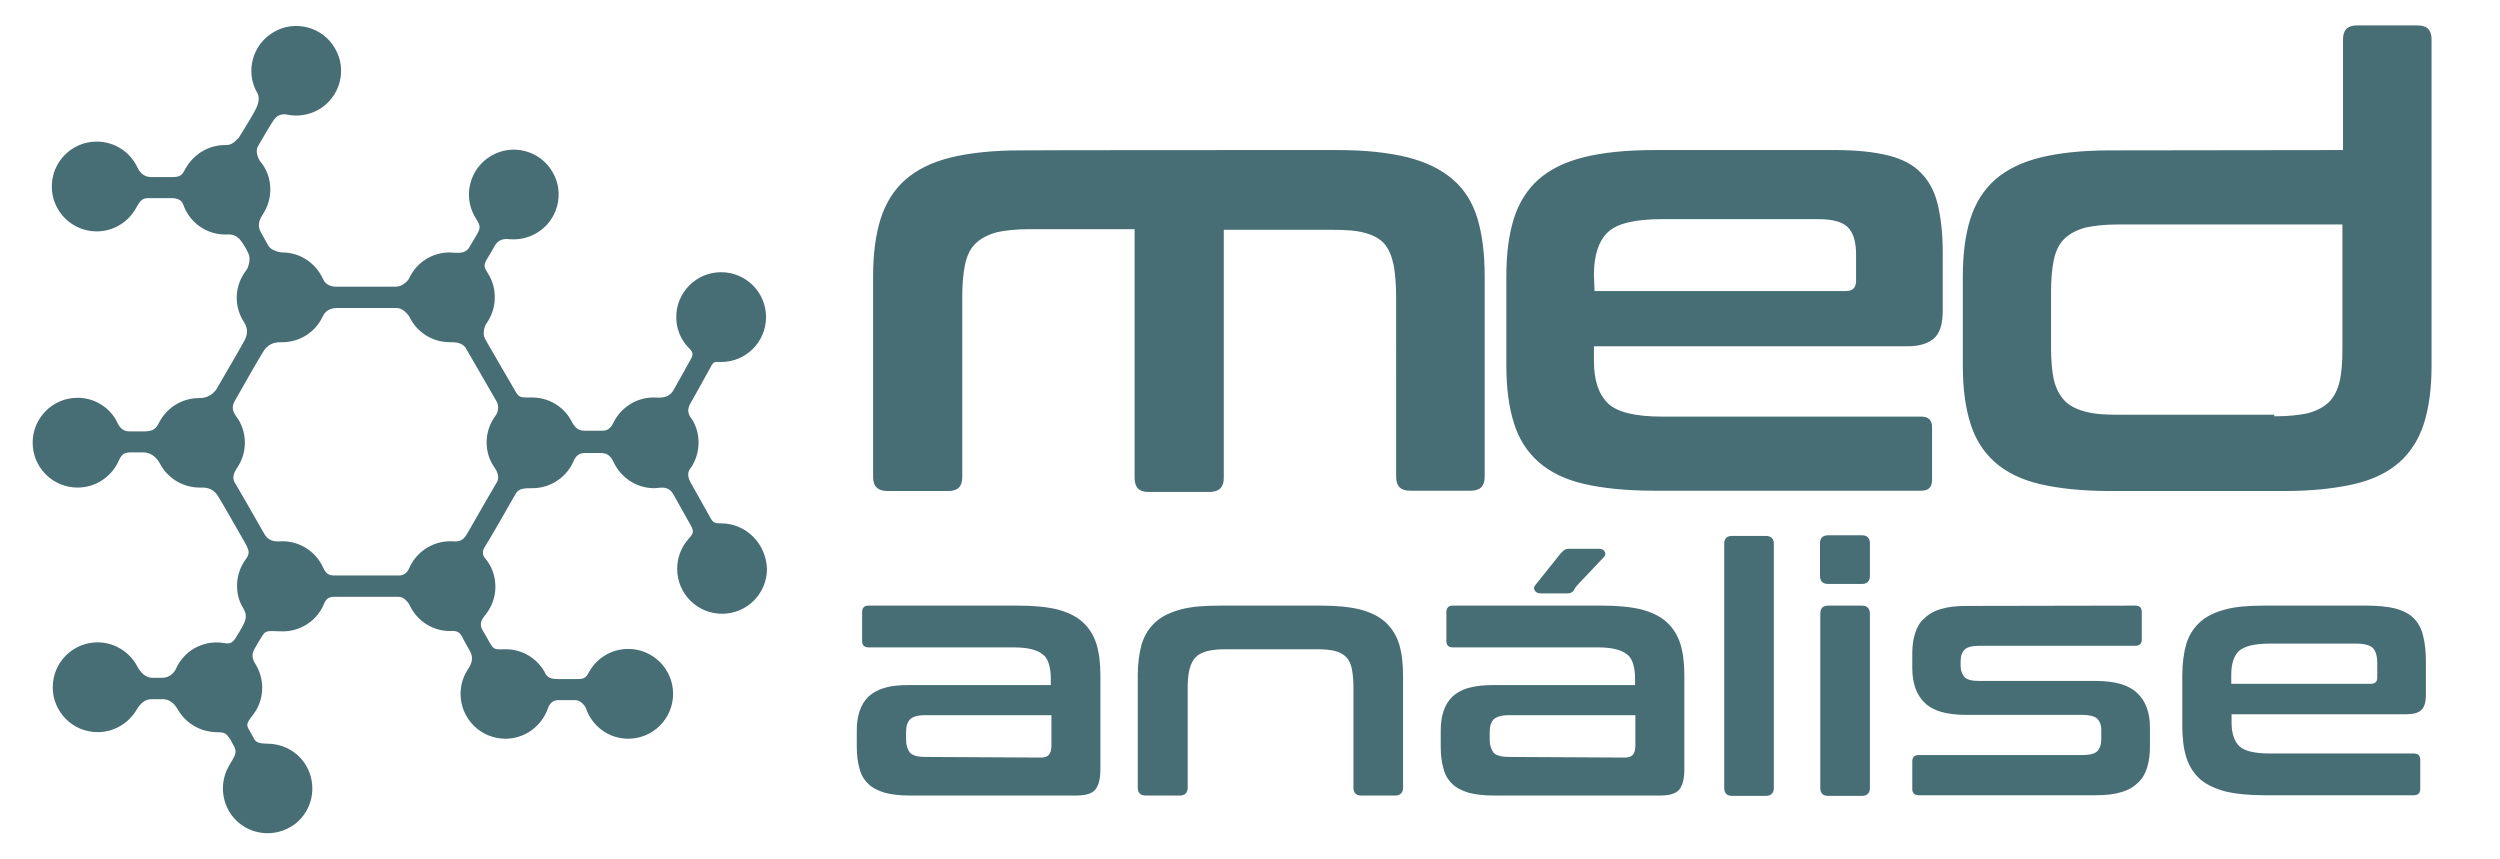
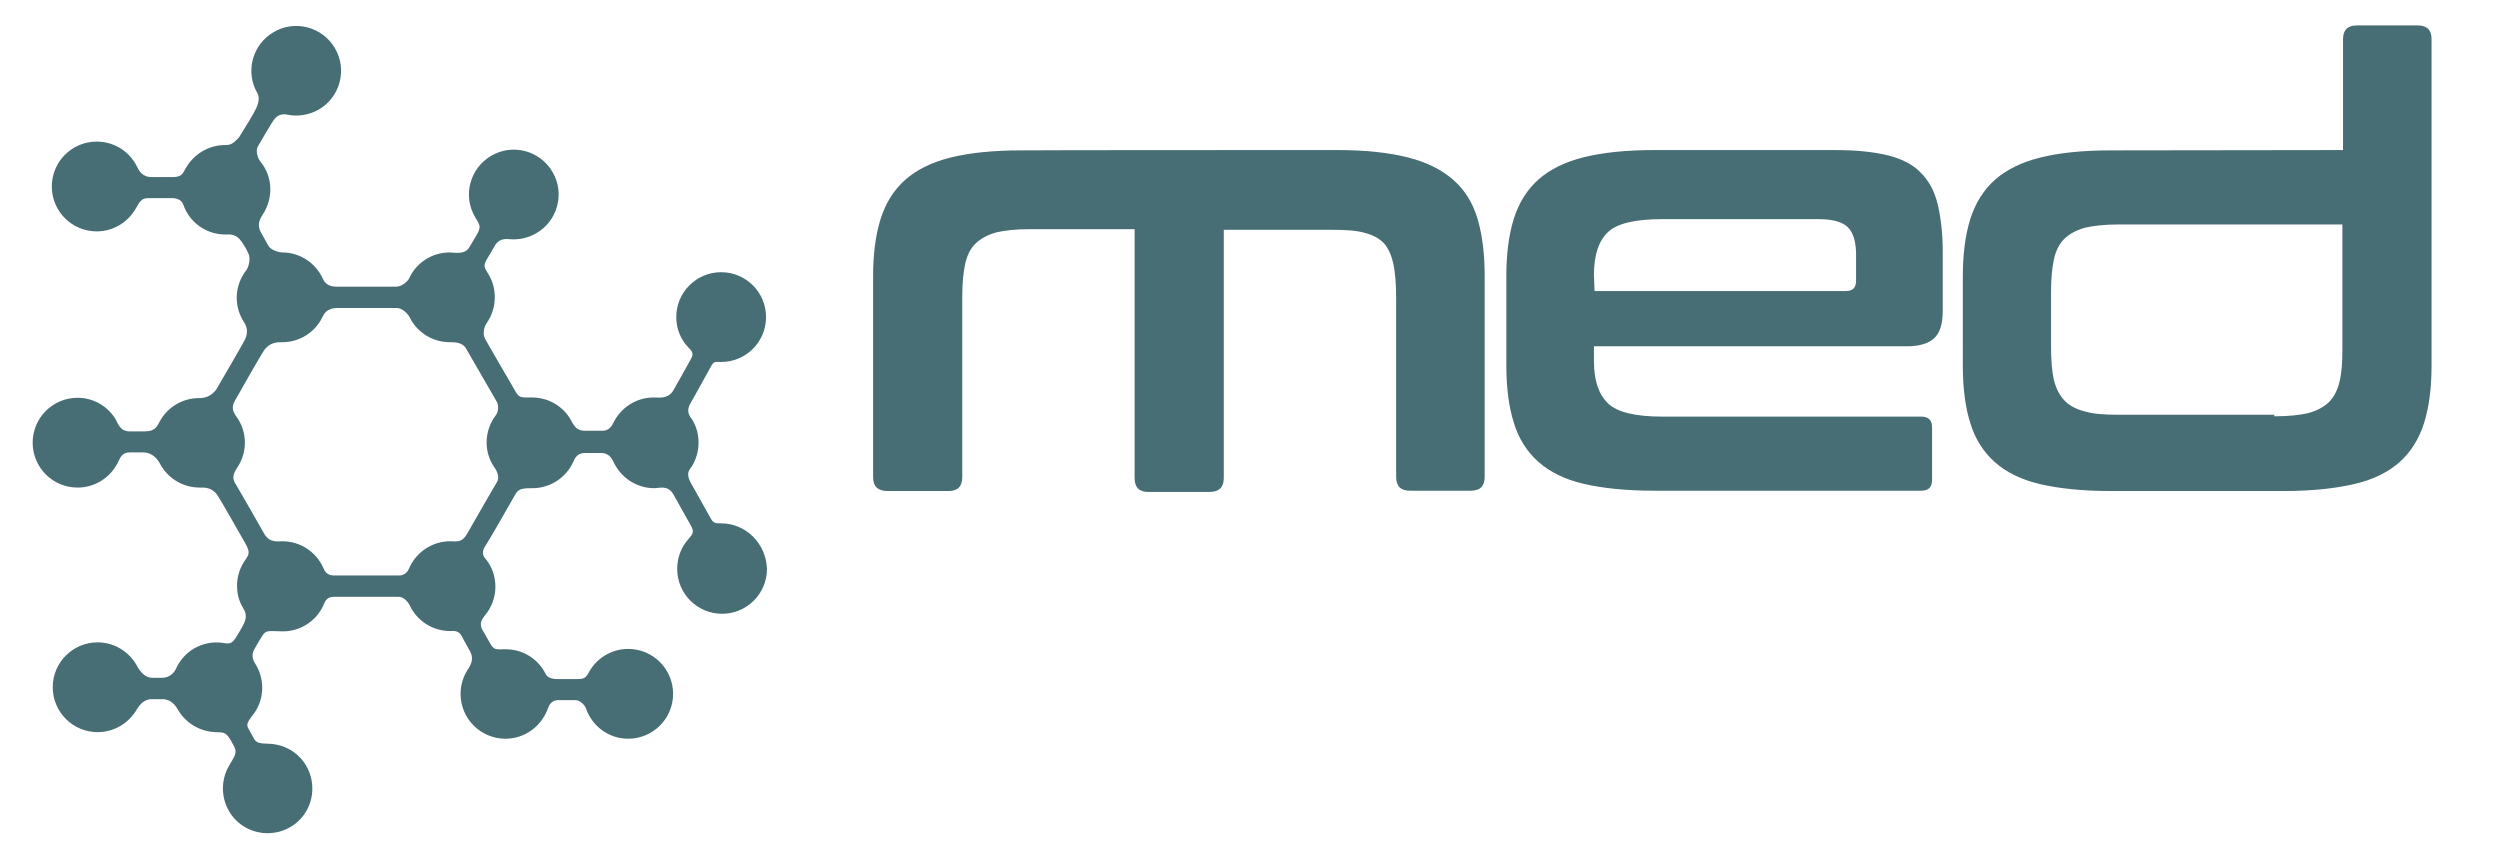
<svg xmlns="http://www.w3.org/2000/svg" version="1.1" id="svg17" x="0px" y="0px" viewBox="0 0 796.3 273.7" style="enable-background:new 0 0 796.3 273.7;" xml:space="preserve">
  <style type="text/css">
	.st0{fill:#476D75;}
</style>
  <path id="path12" class="st0" d="M426.1,47.8c8.8,0,16.2,0.8,22.2,2.3s10.8,3.9,14.5,7.1s6.3,7.4,7.8,12.4s2.3,11.2,2.3,18.3v64  c0,2.9-1.4,4.4-4.4,4.4h-19.4c-2.9,0-4.4-1.4-4.4-4.4V94.7c0-4.1-0.3-7.5-0.8-10.3c-0.6-2.8-1.5-5-2.9-6.7c-1.4-1.6-3.5-2.8-6.2-3.5  c-2.7-0.8-6.2-1-10.4-1h-34.6v79.1c0,2.9-1.5,4.4-4.6,4.4h-19.4c-2.9,0-4.4-1.4-4.4-4.4V73h-33.6c-4.2,0-7.7,0.4-10.4,1  c-2.8,0.8-4.9,1.9-6.6,3.5s-2.8,3.9-3.4,6.7s-0.9,6.3-0.9,10.3V152c0,2.9-1.4,4.4-4.4,4.4h-19.4c-3,0-4.6-1.4-4.6-4.4V88  c0-7.1,0.8-13.2,2.4-18.3c1.6-5,4.2-9.2,7.8-12.4c3.6-3.2,8.4-5.6,14.4-7.1s13.5-2.3,22.4-2.3C325.1,47.8,426.1,47.8,426.1,47.8z   M584.7,47.8c6.7,0,12.2,0.6,16.7,1.7c4.4,1.1,7.9,2.9,10.4,5.5c2.6,2.6,4.4,5.9,5.4,10.1s1.6,9.2,1.6,15.1V99  c0,4.2-0.9,7.1-2.8,8.8c-1.8,1.6-4.7,2.5-8.4,2.5h-99.9v4.7c0,6.2,1.5,10.6,4.5,13.5c2.9,2.8,8.7,4.2,17.3,4.2h82.4  c2.4,0,3.5,1.1,3.5,3.5v16.6c0,2.4-1.1,3.5-3.5,3.5h-85.1c-8.9,0-16.4-0.8-22.4-2.2s-10.8-3.8-14.4-7s-6.3-7.4-7.8-12.4  c-1.6-5-2.4-11.2-2.4-18.3V87.9c0-7.1,0.8-13.2,2.4-18.3c1.6-5,4.2-9.2,7.8-12.4c3.6-3.2,8.4-5.6,14.4-7.1s13.5-2.3,22.4-2.3  L584.7,47.8L584.7,47.8z M507.9,92.7h80c2.3,0,3.3-1.1,3.3-3.3v-8.3c0-4.1-0.9-7-2.6-8.7c-1.7-1.7-4.8-2.6-9.5-2.6h-49.6  c-8.5,0-14.3,1.3-17.3,4.1c-2.9,2.7-4.5,7.2-4.5,13.6L507.9,92.7z M746.3,47.8V12.5c0-2.9,1.4-4.4,4.4-4.4h19.4  c2.9,0,4.4,1.4,4.4,4.4v104c0,7.1-0.8,13.2-2.4,18.3c-1.6,5-4.2,9.2-7.8,12.4s-8.4,5.6-14.5,7s-13.5,2.2-22.3,2.2h-55.3  c-8.9,0-16.4-0.8-22.4-2.2s-10.8-3.8-14.4-7s-6.3-7.4-7.8-12.4c-1.6-5-2.4-11.2-2.4-18.3V88c0-7.1,0.8-13.2,2.4-18.3  c1.6-5,4.2-9.2,7.8-12.4s8.4-5.6,14.4-7.1s13.5-2.3,22.4-2.3L746.3,47.8L746.3,47.8z M724.6,132.6c4.4,0,7.9-0.4,10.6-1  c2.8-0.8,4.9-1.9,6.6-3.5c1.6-1.6,2.8-3.9,3.4-6.6c0.7-2.8,0.9-6.3,0.9-10.4V71.5h-71.5c-4.2,0-7.7,0.4-10.4,1  c-2.8,0.8-4.9,1.9-6.6,3.5c-1.7,1.6-2.8,3.9-3.4,6.7s-0.9,6.3-0.9,10.3v17.6c0,4.2,0.3,7.7,0.9,10.4c0.7,2.8,1.8,4.9,3.4,6.6  c1.6,1.7,3.9,2.8,6.6,3.5c2.8,0.8,6.3,1,10.4,1h49.8v0.5H724.6z" />
-   <path id="path14" class="st0" d="M324.3,192.9c4.9,0,9.1,0.4,12.4,1.2c3.4,0.9,6.1,2.2,8.1,4s3.5,4.1,4.4,6.9  c0.9,2.8,1.3,6.3,1.3,10.2v29.3c0,1.8-0.1,3.2-0.4,4.4c-0.3,1.1-0.7,2-1.3,2.7c-0.7,0.7-1.4,1.1-2.5,1.4c-1,0.3-2.4,0.4-4,0.4h-52.4  c-3.2,0-5.9-0.3-8.1-0.9c-2.2-0.7-3.9-1.5-5.2-2.8c-1.3-1.2-2.3-2.8-2.8-4.8c-0.6-2-0.9-4.4-0.9-7v-5.3c0-2.3,0.3-4.3,0.9-6.1  s1.5-3.3,2.8-4.6c1.3-1.2,3-2.2,5.2-2.8c2.2-0.7,4.8-0.9,8.1-0.9h44.8v-2.1c0-1.8-0.2-3.2-0.6-4.6c-0.4-1.2-0.9-2.3-1.9-3  c-0.9-0.8-2.1-1.3-3.6-1.7s-3.5-0.6-6-0.6h-46c-1.3,0-2-0.7-2-2v-9.3c0-1.3,0.7-2,2-2L324.3,192.9L324.3,192.9z M331.6,241.3  c1.1,0,2-0.3,2.5-0.9c0.5-0.6,0.8-1.5,0.8-2.9v-9.7h-40.3c-2.3,0-3.9,0.5-4.7,1.3c-0.9,0.9-1.3,2.3-1.3,4v2.3c0,2,0.5,3.4,1.3,4.4  c0.9,0.9,2.6,1.3,4.7,1.3L331.6,241.3z M420.7,192.9c4.9,0,9.1,0.4,12.4,1.2c3.4,0.9,6.1,2.2,8.1,4s3.5,4.1,4.4,6.9  c0.9,2.8,1.3,6.3,1.3,10.2v35.7c0,1.6-0.9,2.5-2.5,2.5h-10.8c-1.6,0-2.5-0.8-2.5-2.5v-32c0-2.3-0.2-4.2-0.5-5.8s-0.9-2.8-1.7-3.7  c-0.9-0.9-2-1.6-3.5-2c-1.4-0.4-3.4-0.6-5.7-0.6h-29.3c-2.4,0-4.3,0.2-5.9,0.6c-1.5,0.4-2.8,1-3.7,2c-0.9,0.9-1.5,2.2-1.9,3.7  c-0.4,1.6-0.6,3.5-0.6,5.8v32c0,1.6-0.9,2.5-2.5,2.5H365c-1.7,0-2.6-0.8-2.6-2.5v-35.7c0-4,0.5-7.4,1.3-10.2  c0.9-2.8,2.4-5.1,4.4-6.9c2-1.8,4.7-3.1,8.1-4c3.3-0.9,7.5-1.2,12.5-1.2H420.7z M510.3,192.9c4.9,0,9.1,0.4,12.4,1.2  c3.4,0.9,6.1,2.2,8.1,4s3.5,4.1,4.4,6.9c0.9,2.8,1.3,6.3,1.3,10.2v29.3c0,1.8-0.1,3.2-0.4,4.4c-0.3,1.1-0.7,2-1.3,2.7  c-0.7,0.7-1.4,1.1-2.5,1.4c-1,0.3-2.4,0.4-4,0.4h-52.4c-3.2,0-5.9-0.3-8.1-0.9c-2.2-0.7-3.9-1.5-5.2-2.8c-1.3-1.2-2.3-2.8-2.8-4.8  c-0.6-2-0.9-4.4-0.9-7v-5.3c0-2.3,0.3-4.3,0.9-6.1s1.5-3.3,2.8-4.6c1.3-1.2,3-2.2,5.2-2.8s4.8-0.9,8.1-0.9h44.9v-2.1  c0-1.8-0.2-3.2-0.6-4.6c-0.4-1.2-0.9-2.3-1.9-3c-0.9-0.8-2.1-1.3-3.6-1.7s-3.5-0.6-6-0.6h-46c-1.3,0-2-0.7-2-2v-9.3c0-1.3,0.7-2,2-2  h47.7l0,0L510.3,192.9L510.3,192.9z M517.6,241.3c1.1,0,2-0.3,2.5-0.9c0.5-0.6,0.8-1.5,0.8-2.9v-9.7h-40.3c-2.3,0-3.9,0.5-4.8,1.3  c-0.9,0.9-1.3,2.3-1.3,4v2.3c0,2,0.5,3.4,1.3,4.4c0.9,0.9,2.6,1.3,4.8,1.3L517.6,241.3z M509.2,174.8c0.8,0,1.4,0.2,1.8,0.7  s0.5,1.2-0.1,1.9l-8.5,9c-0.7,0.7-0.9,1.4-1.3,1.9c-0.5,0.5-1.1,0.7-1.9,0.7h-8.4c-0.8,0-1.4-0.2-1.8-0.7s-0.6-1.1,0-1.9l7.2-9  c1.1-1.4,2-2.6,3.4-2.6L509.2,174.8L509.2,174.8z M562.5,170.7c1.6,0,2.5,0.9,2.5,2.5V251c0,1.6-0.9,2.5-2.5,2.5h-10.8  c-1.6,0-2.5-0.8-2.5-2.5v-77.8c0-1.6,0.8-2.5,2.5-2.5H562.5z M593.1,192.9c1.6,0,2.5,0.9,2.5,2.6V251c0,1.6-0.9,2.5-2.5,2.5h-10.8  c-1.6,0-2.5-0.8-2.5-2.5v-55.5c0-1.7,0.8-2.6,2.5-2.6H593.1z M593.1,170.5c1.6,0,2.5,0.9,2.5,2.5v10.4c0,1.7-0.9,2.6-2.5,2.6h-10.8  c-1.7,0-2.6-0.9-2.6-2.6V173c0-1.6,0.9-2.5,2.6-2.5H593.1z M680.2,192.9c1.3,0,2,0.7,2,2v8.8c0,1.3-0.7,2-2,2h-49.7  c-2.3,0-3.9,0.4-4.7,1.2c-0.9,0.9-1.3,2.1-1.3,3.7v1.6c0,1.4,0.5,2.7,1.3,3.5c0.9,0.9,2.5,1.2,4.7,1.2h37.1c6.2,0,10.5,1.3,13.2,3.9  c2.7,2.6,4,6.2,4,10.9v6.2c0,2.5-0.3,4.6-0.9,6.6c-0.6,1.9-1.5,3.5-2.9,4.8c-1.3,1.3-3.1,2.4-5.3,3c-2.2,0.7-4.9,1-8.2,1h-56.4  c-1.3,0-2-0.7-2-2v-8.8c0-1.3,0.7-2,2-2h52.2c2.3,0,3.9-0.4,4.7-1.2c0.9-0.9,1.3-2.2,1.3-4.1v-2.9c0-1.4-0.5-2.6-1.3-3.4  c-0.9-0.8-2.6-1.2-4.7-1.2h-37c-6.2,0-10.5-1.2-13.2-3.8s-4-6.3-4-11.1V208c0-2.3,0.3-4.4,0.9-6.3c0.6-1.9,1.5-3.5,2.9-4.7  c1.3-1.3,3.1-2.4,5.3-3c2.2-0.7,4.9-1,8.2-1L680.2,192.9z M753.6,192.9c3.7,0,6.8,0.3,9.3,0.9c2.5,0.7,4.4,1.6,5.9,3.1  c1.4,1.4,2.5,3.3,3,5.6c0.6,2.3,0.9,5.1,0.9,8.4v10.4c0,2.4-0.5,4-1.5,4.9s-2.6,1.3-4.7,1.3h-55.7v2.7c0,3.4,0.9,6,2.5,7.5  s4.8,2.3,9.7,2.3h45.9c1.3,0,2,0.7,2,2v9.3c0,1.3-0.7,2-2,2h-47.5c-5,0-9.2-0.4-12.5-1.2c-3.3-0.9-6-2.1-8.1-3.9  c-2-1.8-3.5-4.1-4.4-6.9c-0.9-2.8-1.3-6.3-1.3-10.2v-15.9c0-4,0.5-7.4,1.3-10.2c0.9-2.8,2.4-5.1,4.4-6.9c2-1.8,4.7-3.1,8.1-4  c3.3-0.9,7.5-1.2,12.5-1.2L753.6,192.9z M710.7,217.8h44.6c1.2,0,1.9-0.7,1.9-1.9v-4.7c0-2.3-0.5-3.9-1.4-4.8s-2.8-1.4-5.3-1.4  h-27.6c-4.7,0-8,0.8-9.7,2.3c-1.6,1.5-2.5,4-2.5,7.6V217.8L710.7,217.8z" />
  <g>
    <path class="st0" d="M229.7,166.7c-2.1,0-2.5-0.1-3.5-1.9c-1.7-3.1-4.8-8.6-6.1-10.9c-1.9-3.3-0.3-4.5,0.3-5.4   c1.3-2.2,2.1-4.7,2.1-7.5c0-2.7-0.7-5.2-2-7.3c-0.6-0.9-2.1-2.4-0.7-5c1.1-1.9,4.7-8.4,6.5-11.7c1.1-2.1,1.4-1.7,3.4-1.7   c7.9,0,14.3-6.4,14.3-14.3s-6.4-14.3-14.3-14.3c-7.9,0-14.3,6.4-14.3,14.3c0,3.7,1.4,7.1,3.8,9.6c1,1.1,2,1.8,0.9,3.7   c-1.6,2.8-4.4,8-5.6,10c-1.7,2.9-4.7,2.3-6.3,2.3c-5.7,0-10.6,3.4-12.9,8.2c-0.4,0.8-1.3,2.4-3.3,2.4c-1.1,0-3.6,0-5.7,0   c-2.4,0-3.3-1.2-4.4-3.3c-2.4-4.4-7.1-7.3-12.5-7.3c-3.4,0-4,0.2-5.2-1.9c-2.8-4.9-9.1-15.6-9.7-16.8c-0.9-1.6-0.2-4,0.4-4.8   c1.7-2.4,2.7-5.3,2.7-8.4c0-2.5-0.6-4.8-1.7-6.8c-1.4-2.5-2.2-2.9-0.9-5.2c0.9-1.5,2-3.3,2.7-4.6c1.4-2.3,3.7-2,4.8-1.9   c2.8,0.2,5.7-0.4,8.3-1.9c6.8-3.9,9.2-12.7,5.2-19.5c-3.9-6.8-12.7-9.2-19.5-5.2c-6.8,3.9-9.2,12.7-5.2,19.5   c1.3,2.3,2.2,2.9,0.6,5.6c-0.8,1.4-1.8,3-2.5,4.2c-1.5,2.3-4.5,1.5-6.2,1.5c-5.7,0-10.7,3.4-12.9,8.3c-0.4,0.8-2.2,2.6-4.1,2.6   c-5.7,0-17,0-19.2,0c-3,0-3.9-1.9-4.3-2.8c-2.3-4.8-7.2-8.1-12.8-8.1c-1,0-3.6-0.7-4.4-2.1c-0.7-1.3-1.7-3-2.4-4.3   c-1.5-2.7,0-4.7,0.6-5.7c1.5-2.3,2.4-5,2.4-8c0-3.4-1.2-6.5-3.2-8.9c-0.7-0.8-1.6-3.3-0.8-4.7c1.6-2.8,4.2-7.2,5.1-8.5   c1.4-2,3.3-1.9,4.2-1.7c3.3,0.7,6.9,0.2,10.1-1.6c6.8-3.9,9.2-12.7,5.2-19.5c-3.9-6.8-12.7-9.2-19.5-5.2C80.4,14.1,78,22.9,82,29.7   c0.4,0.7,0.8,2.2-0.4,4.8c-0.8,1.7-3.6,6.3-5.5,9.3c-2,2.1-2.7,2.4-4.4,2.4c-5.4,0-10,3-12.5,7.3c-1.1,2-1.4,2.9-4.3,2.9   c-2.2,0-4.9,0-6.6,0c-3.1,0-4.1-2.2-4.6-3.2c-2.3-4.8-7.2-8.1-12.9-8.1c-7.9,0-14.3,6.4-14.3,14.3s6.4,14.3,14.3,14.3   c5.3,0,9.9-2.9,12.4-7.2c1.4-2.4,1.8-3.4,4.2-3.4c2.3,0,5.3,0,7.2,0c3.1,0,3.6,1.6,3.9,2.4c2,5.4,7.2,9.2,13.3,9.2   c1.2,0,3.3-0.4,5.1,2.2c0.8,1.1,1.6,2.5,2.2,3.8c0.9,1.7,0,4.5-0.6,5.3c-1.9,2.4-3.1,5.5-3.1,8.8c0,2.8,0.8,5.4,2.2,7.6   c0.6,1,1.9,3,0.3,6c-1.1,2.1-6.3,11-9.1,15.8c-2,2.5-4.2,2.6-5.4,2.6c-5.4,0-10.1,3-12.5,7.4c-0.8,1.4-1.3,3.2-4.7,3.2   c-1.7,0-3.6,0-5,0c-3,0-3.7-2.7-4.4-3.9c-2.5-4.1-7-6.8-12.1-6.8c-7.9,0-14.3,6.4-14.3,14.3c0,7.9,6.4,14.3,14.3,14.3   c5.5,0,10.3-3.1,12.7-7.7c0.9-1.7,1.3-3.5,3.9-3.5c1.3,0,2.9,0,4.3,0c3.1,0,4.7,2.4,5.3,3.5c2.4,4.6,7.2,7.7,12.7,7.7   c1.4,0,3.9-0.2,5.7,2.5c1.3,2,6.1,10.5,8.8,15.2c1.8,3.2,1.2,3.6-0.4,6c-1.4,2.2-2.2,4.8-2.2,7.6c0,2.3,0.5,4.4,1.5,6.3   c0.6,1.2,2.2,2.8,0.6,5.9c-0.8,1.6-1.8,3.2-2.6,4.5c-1.5,2.4-2.9,1.5-4.6,1.4c-2.9-0.3-5.8,0.3-8.5,1.8c-2.6,1.5-4.6,3.8-5.8,6.4   c-0.4,1-1.8,3-4.5,3c-1,0-2.1,0-3.1,0c-2.3,0-3.9-2-4.8-3.7c-2.4-4.5-7.2-7.6-12.6-7.6c-7.9,0-14.3,6.4-14.3,14.3   c0,7.9,6.4,14.3,14.3,14.3c5.3,0,9.9-2.9,12.4-7.1c1.2-2.1,2.8-3.4,4.7-3.4c1.2,0,2.5,0,3.6,0c2.8,0,4.3,2.3,4.9,3.4   c2.6,4.4,7.1,6.9,11.9,7.1c2.9,0.1,3.2,0,4.8,2.4l1.2,2.2c1.1,2.1,0,3.2-1.7,6.2c-3.9,6.8-1.6,15.6,5.2,19.5   c6.8,3.9,15.6,1.6,19.5-5.2c3.9-6.8,1.6-15.6-5.2-19.5c-2.1-1.2-4.4-1.8-6.7-1.9c-2.7-0.1-4.1-0.1-4.9-1.8l-1.3-2.4   c-1.1-1.7-1.1-2.2,1-4.9c3.5-4.4,4.1-10.7,1.1-15.9c-0.6-1-1.9-2.7-0.6-5.1c0.7-1.3,1.8-3.1,2.7-4.5c1.1-1.8,2.5-1.2,6.4-1.2   c5.7,0,10.7-3.4,12.9-8.3c0.4-0.8,0.8-2.7,3.3-2.7c2,0,15.3,0,20.8,0c1.5,0,3,1.8,3.4,2.7c2.3,4.9,7.2,8.2,12.9,8.2   c0.9,0,2.7-0.4,3.8,1.8c0.5,1.1,1.6,3,2.5,4.6c1.2,2.1,0.5,4-0.4,5.4c-1.6,2.3-2.6,5.1-2.6,8.2c0,7.9,6.4,14.3,14.3,14.3   c6.2,0,11.5-4,13.5-9.6c0.3-0.9,1.1-2.7,3.3-2.7c1.2,0,3.7,0,5.5,0c1.5,0,3,1.7,3.3,2.5c1.9,5.7,7.2,9.8,13.5,9.8   c7.9,0,14.3-6.4,14.3-14.3c0-7.9-6.4-14.3-14.3-14.3c-5.4,0-10.1,3-12.5,7.4c-1,1.9-1.7,2.2-3.7,2.2c-1.9,0-4.5,0-6.4,0   c-3.4,0-3.7-1.7-4.1-2.4c-2.5-4.3-7.1-7.1-12.3-7.1c-3.1,0-3.7,0.4-5-1.9c-0.8-1.4-1.7-3.1-2.4-4.2c-1.3-2.2,0.1-3.8,0.7-4.6   c2.1-2.5,3.4-5.7,3.4-9.2c0-3.2-1-6.1-2.8-8.5c-0.6-0.7-2.1-2-0.4-4.5c1.3-2,7.1-12.1,9.7-16.7c1-1.7,2.9-1.7,5.3-1.7   c5.8,0,10.8-3.5,13-8.4c0.4-0.9,1.2-2.8,3.5-2.8c1.2,0,3.5,0,5.4,0c2.2,0,3.2,1.3,4,3c2.3,4.8,7.2,8.2,12.9,8.2   c1.6,0,4.4-1.1,6.1,2c1.1,2,3.8,6.8,5.5,9.8c1.2,2.1,0.8,2.7-0.8,4.5c-2.2,2.5-3.5,5.8-3.5,9.4c0,7.9,6.4,14.3,14.3,14.3   c7.9,0,14.3-6.4,14.3-14.3C244,173.1,237.6,166.7,229.7,166.7z M158.2,153.7c-0.8,1.3-6.5,11.2-9.4,16.3c-1.7,3-3.4,2.4-5.4,2.4   c-5.6,0-10.5,3.3-12.8,8c-0.4,0.9-1.1,2.9-3.5,2.9c-1.8,0-15.1,0-20.8,0c-2.3,0-2.9-1.5-3.5-2.8c-2.3-4.8-7.2-8.1-12.9-8.1   c-1.4,0-4.1,0.6-5.8-2.5c-1.7-3.1-8.9-15.5-8.9-15.5c-1.4-1.9-1-3.4,0.4-5.5c1.5-2.3,2.4-4.9,2.4-7.9c0-3.1-1-6-2.7-8.3   c-1.3-1.8-1.6-3.2-0.4-5.2c2.7-4.8,7.9-13.9,9.2-15.9c1.9-2.7,4.4-2.6,5.8-2.6c5.6,0,10.4-3.2,12.7-7.8c0.5-1,1.3-3.1,4.9-3.1   c2.7,0,13.6,0,18.9,0c1.8,0,3.5,1.9,4,2.8c2.3,4.8,7.2,8.1,12.9,8.1c1.3,0,4-0.1,5.2,2.1c1,1.7,6.9,11.9,9.7,16.8   c0.9,1.5,0.3,3.8-0.3,4.4c-1.8,2.4-2.9,5.4-2.9,8.6c0,2.8,0.8,5.5,2.3,7.7C158.1,149.7,159.4,151.9,158.2,153.7z" />
    <path class="st0" d="M150.8,220.9c0-5.8,4.7-10.4,10.4-10.4c5.8,0,10.4,4.7,10.4,10.4s-4.7,10.4-10.4,10.4   C155.4,231.3,150.8,226.6,150.8,220.9z" />
-     <path class="st0" d="M169.2,71.1c-5,2.9-11.3,1.2-14.2-3.8s-1.2-11.3,3.8-14.2s11.3-1.2,14.2,3.8C175.9,61.9,174.2,68.2,169.2,71.1   z" />
    <ellipse class="st0" cx="72.3" cy="60.5" rx="10.4" ry="10.4" />
    <path class="st0" d="M64.2,209.9c5-2.9,11.3-1.2,14.2,3.8c2.9,5,1.2,11.3-3.8,14.2s-11.3,1.2-14.2-3.8   C57.5,219.2,59.2,212.8,64.2,209.9z" />
    <circle class="st0" cx="25.1" cy="141" r="10.4" />
    <circle class="st0" cx="31.4" cy="219" r="10.4" />
    <ellipse class="st0" cx="229.9" cy="181" rx="10.4" ry="10.4" />
-     <ellipse class="st0" cx="229.9" cy="101.1" rx="10.4" ry="10.4" />
    <path class="st0" d="M89.7,13.6c5-2.9,11.3-1.2,14.2,3.8c2.9,5,1.2,11.3-3.8,14.2c-5,2.9-11.3,1.2-14.2-3.8   C83.1,22.8,84.8,16.4,89.7,13.6z" />
-     <circle class="st0" cx="31.4" cy="59.4" r="10.4" />
    <path class="st0" d="M90.7,242.1c-5-2.9-11.3-1.2-14.2,3.8c-2.9,5-1.2,11.3,3.8,14.2s11.3,1.2,14.2-3.8   C97.4,251.3,95.7,245,90.7,242.1z" />
    <circle class="st0" cx="200.3" cy="220.9" r="10.4" />
  </g>
</svg>